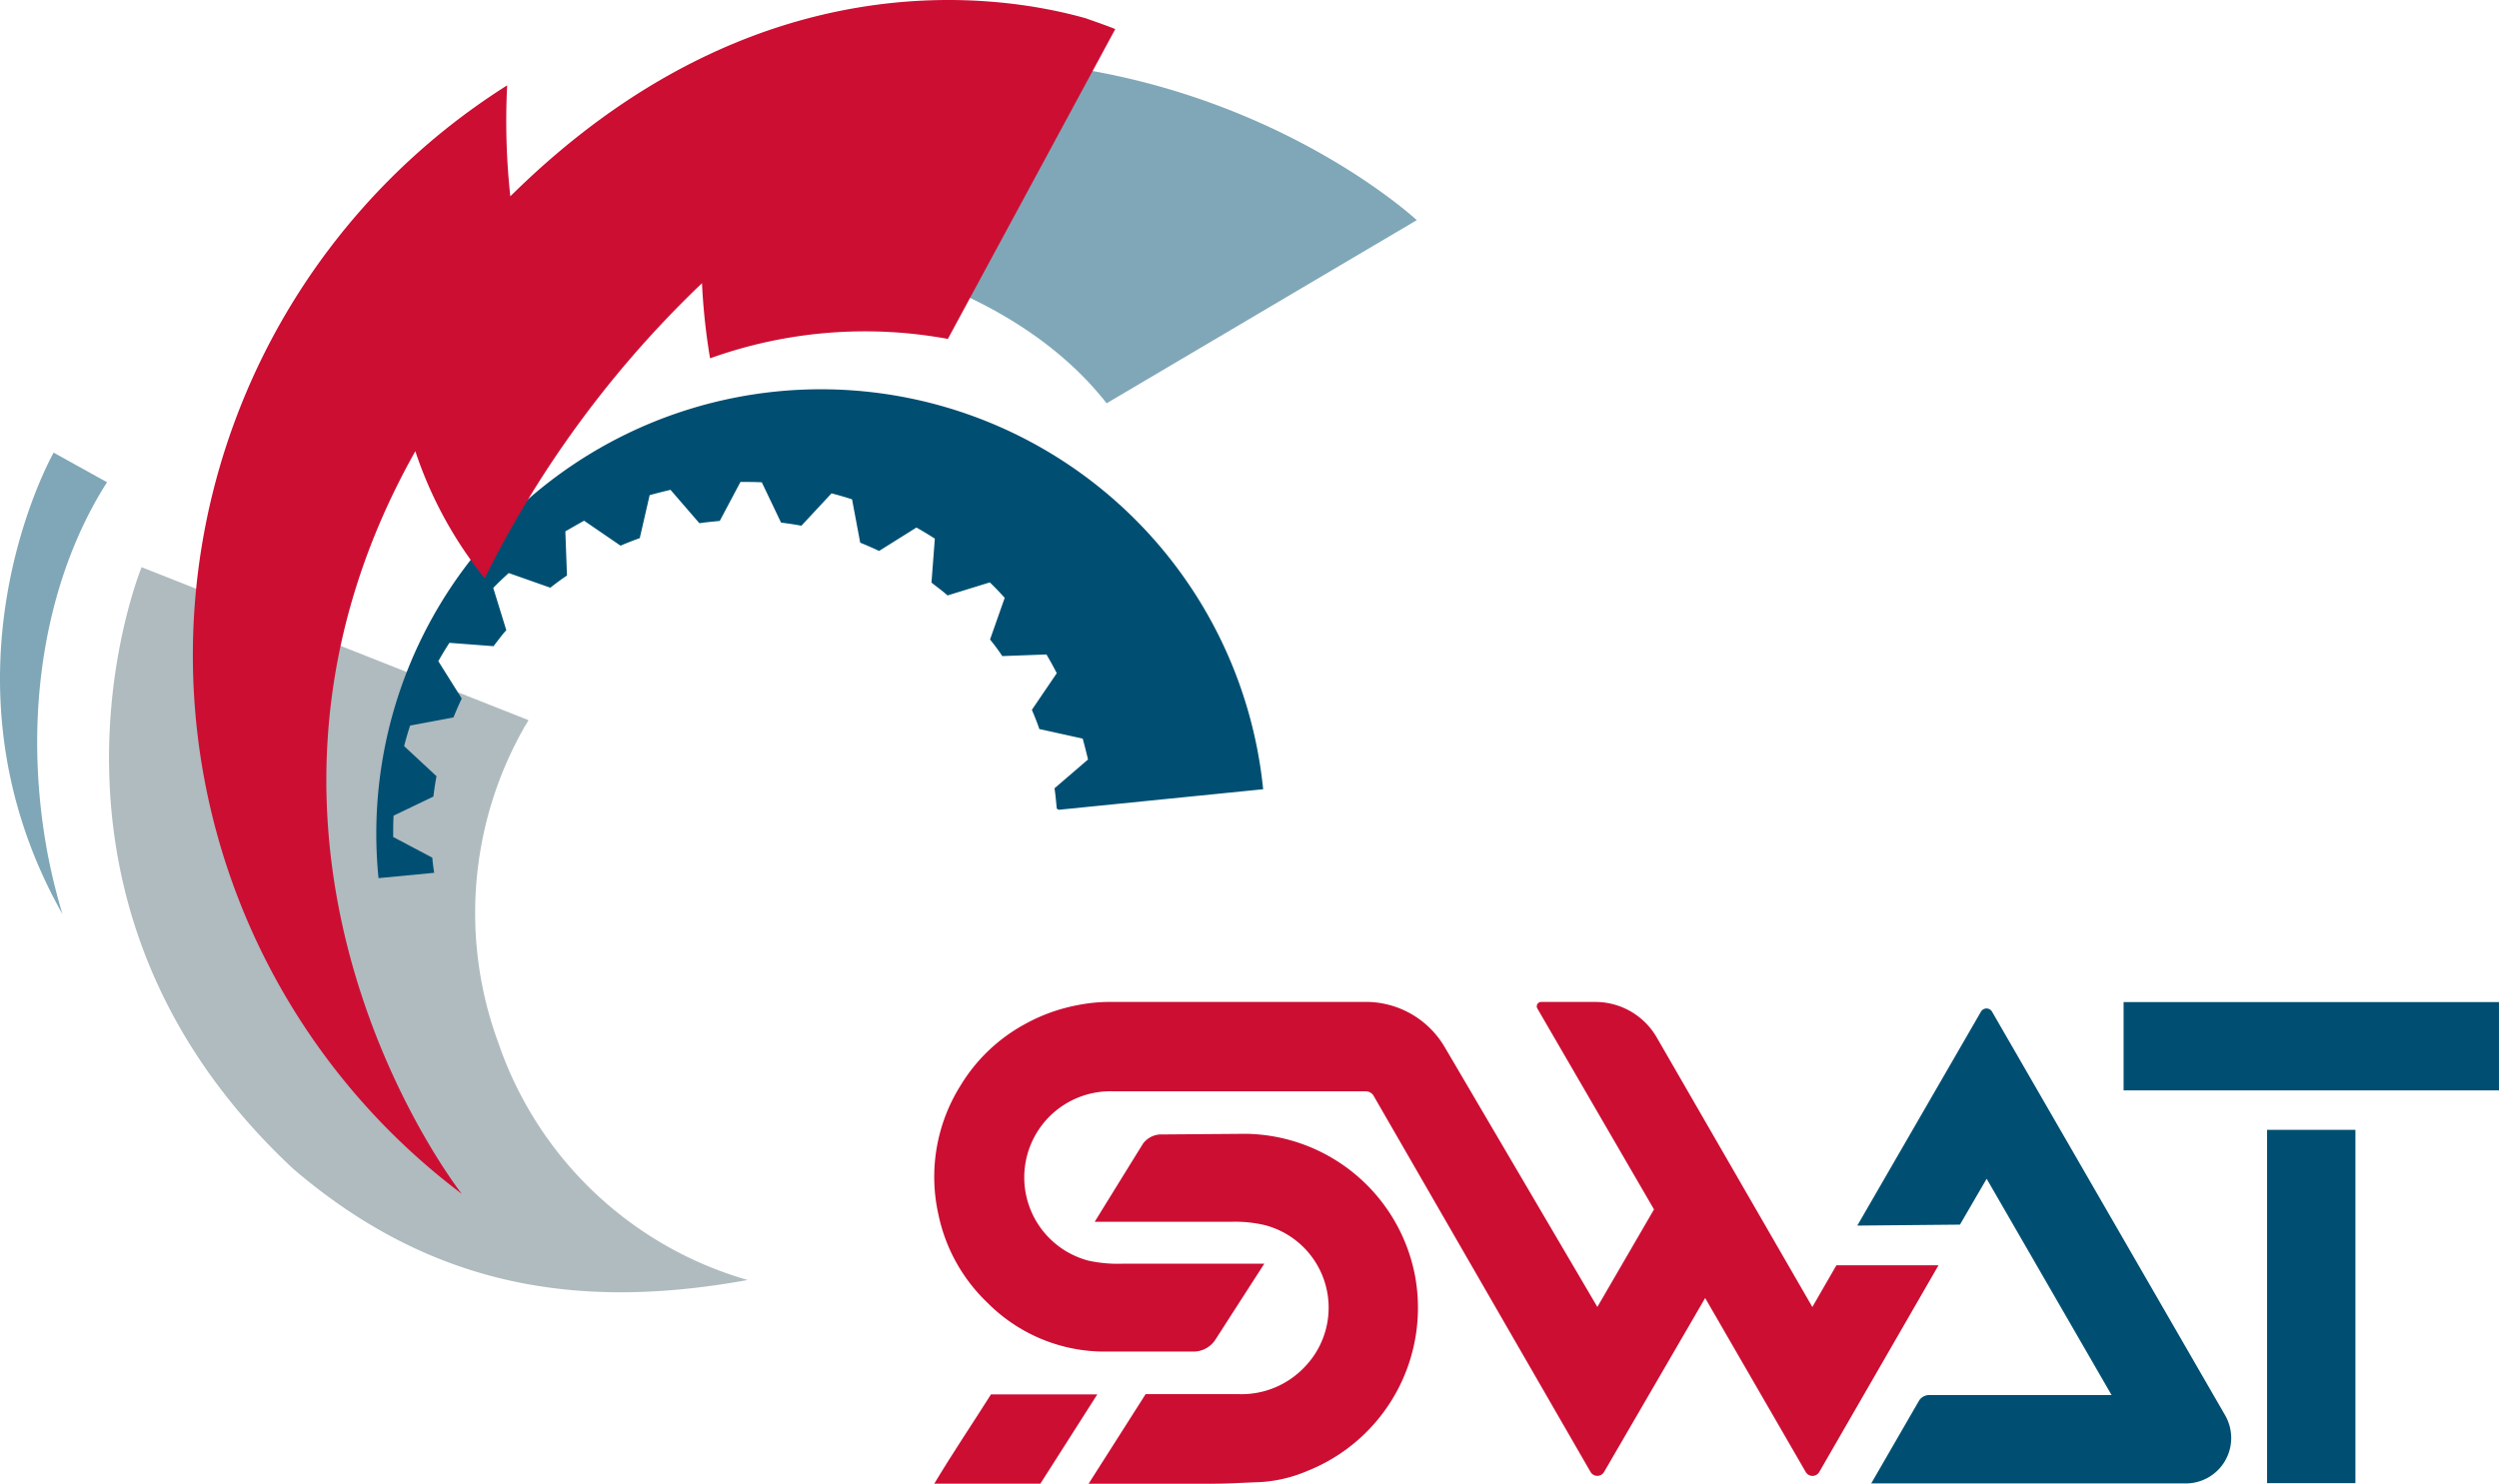
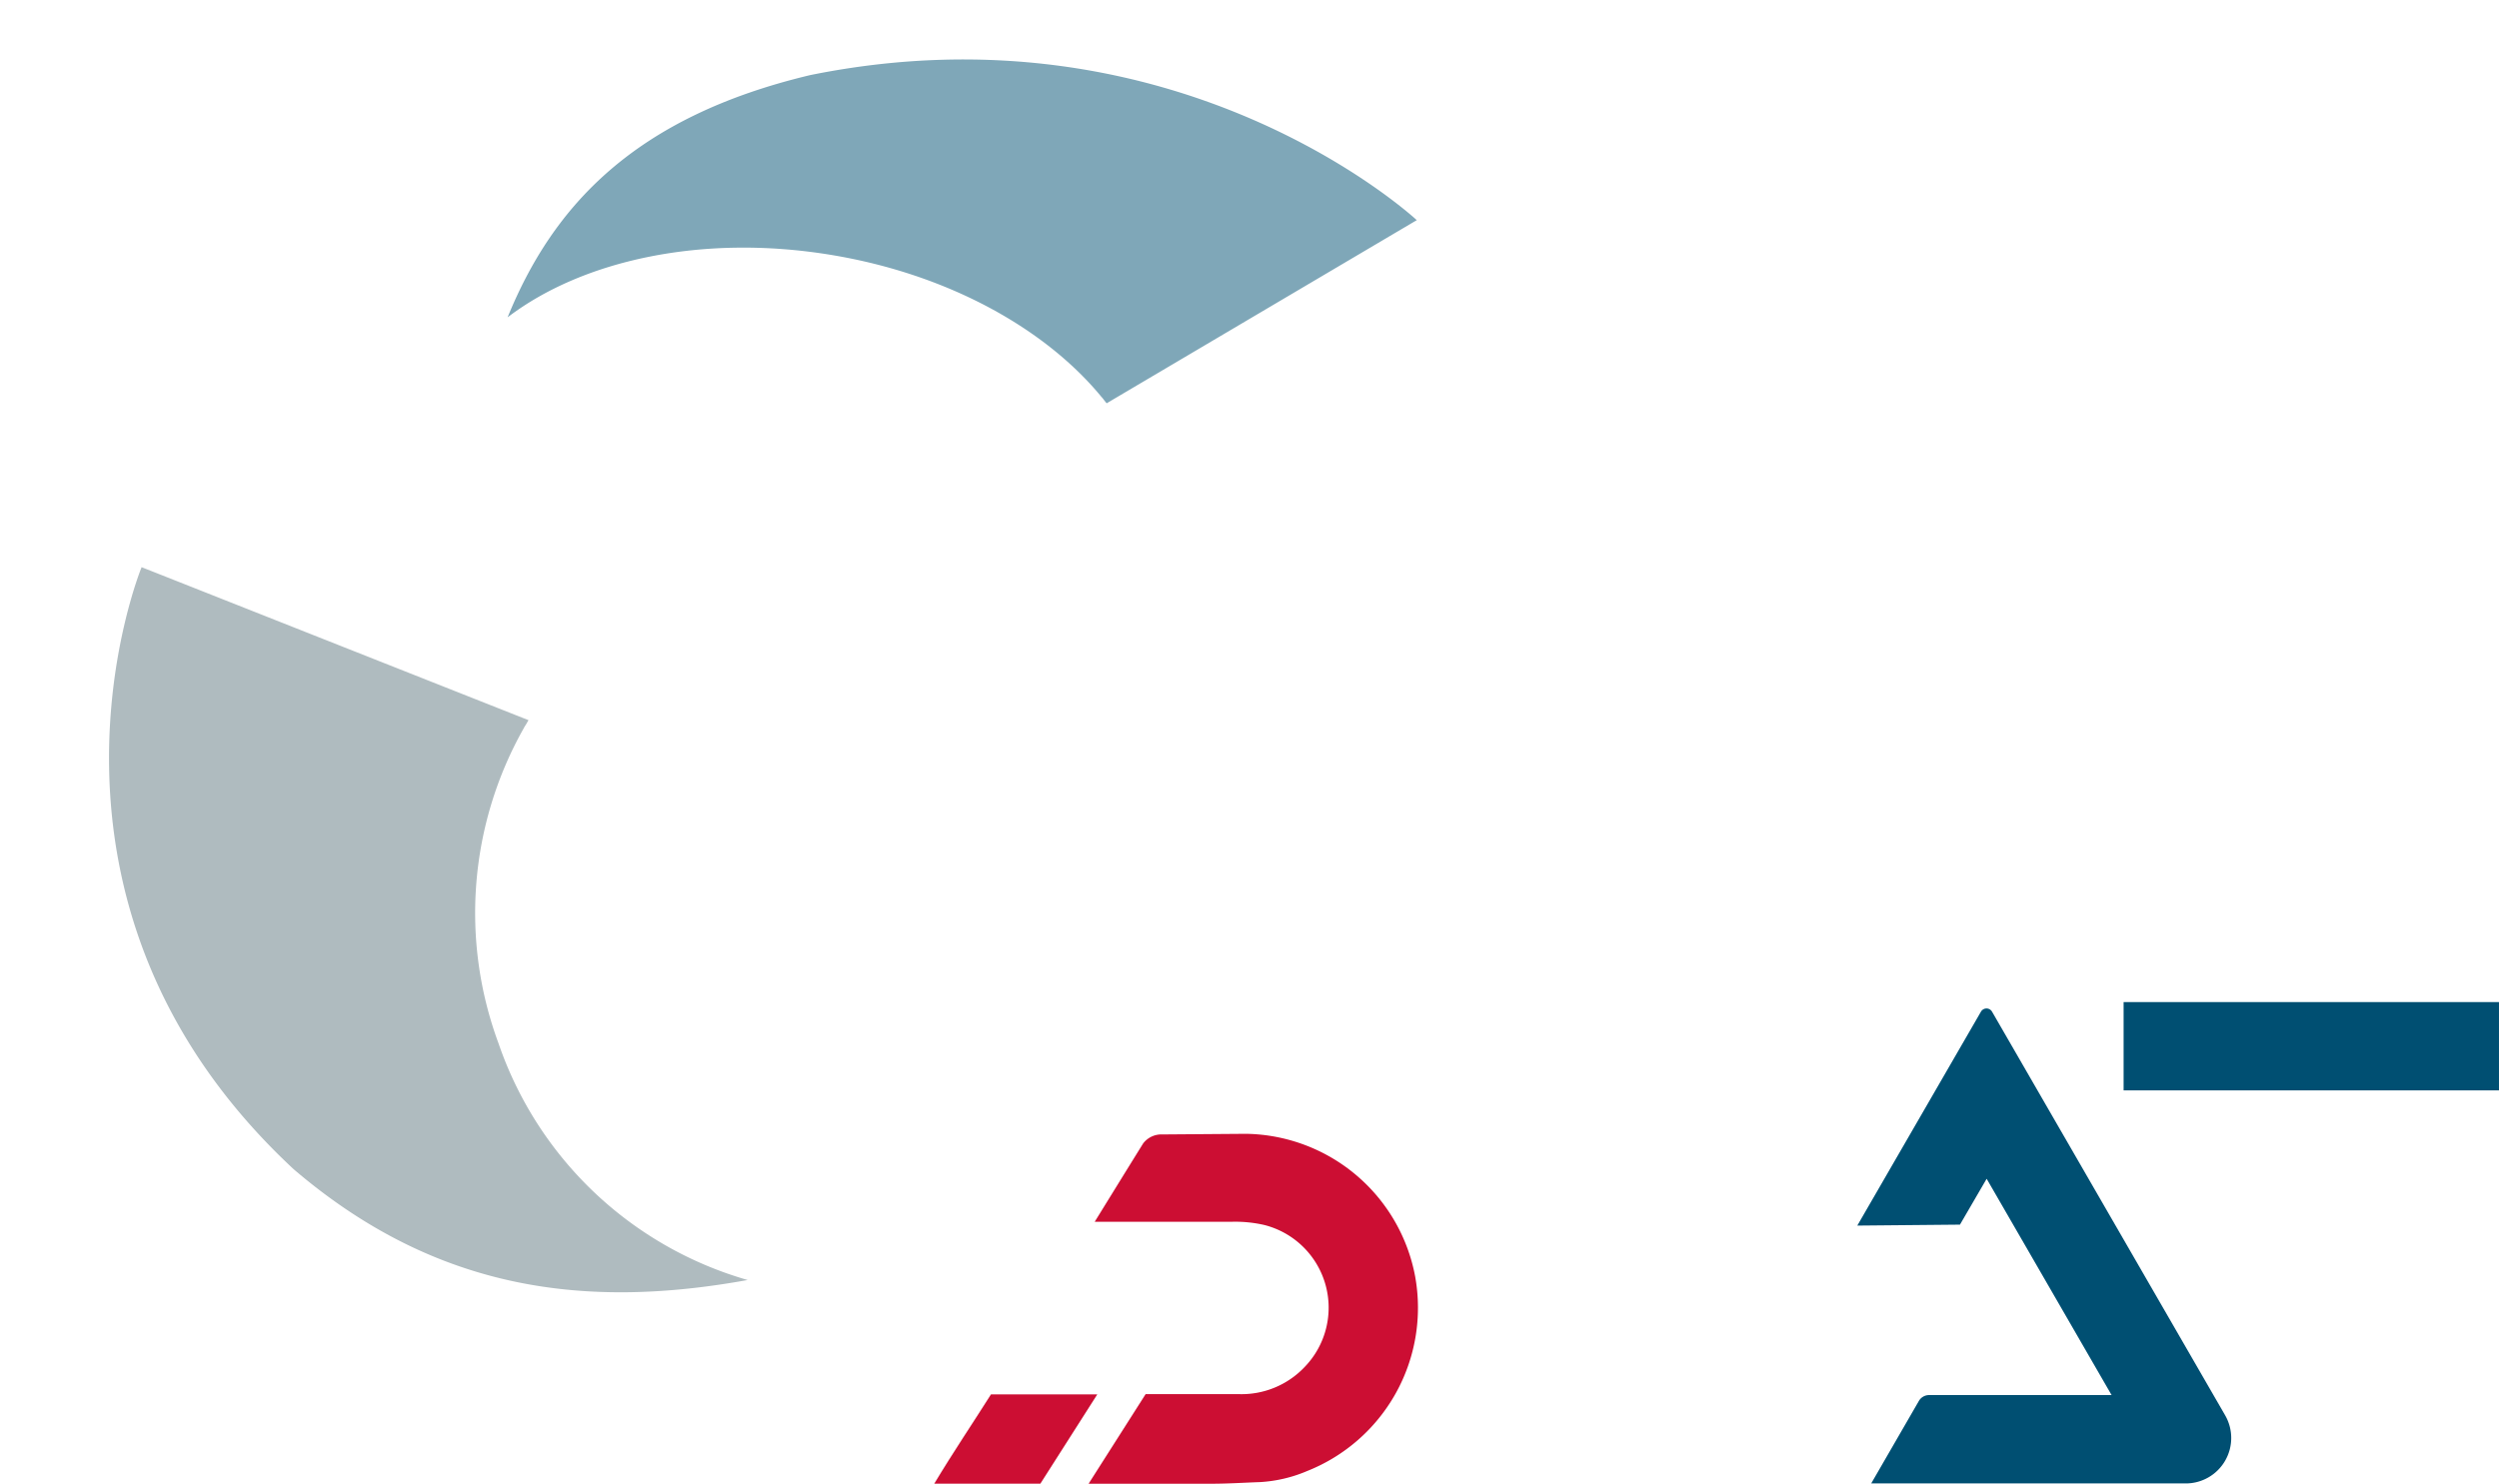
<svg xmlns="http://www.w3.org/2000/svg" width="153.335" height="91.06" viewBox="0 0 153.335 91.06">
  <g transform="translate(-0.033 0.001)">
    <g transform="translate(0.033 -0.001)">
      <g transform="translate(0)">
        <path d="M44.372,135.58A23.045,23.045,0,0,1,45.9,116.268a2.454,2.454,0,0,1,.154-.259c.052-.088.1-.18.16-.268L22.471,106.35S14.043,126.778,31.8,143.3c8.877,7.591,18.124,8.563,27.858,6.8A22.807,22.807,0,0,1,44.372,135.58Z" transform="translate(-13.782 -71.539)" fill="#afbbbf" />
        <path d="M115.029,23.144c7.158,1.178,13.129,4.507,16.585,8.7a1.849,1.849,0,0,1,.164.2l.167.209,19.03-11.24S136.491,7.5,113.759,12.11c-10.775,2.566-15.78,8.016-18.569,14.867C99.782,23.471,107.14,21.845,115.029,23.144Z" transform="translate(-64.044 -7.501)" fill="#7fa7b8" />
-         <path d="M2.949,109.461C1.332,100.755,2.9,92.477,6.6,86.687L3.325,84.87s-7.754,13.626.54,28.323a37.335,37.335,0,0,1-.916-3.731Z" transform="translate(-0.033 -57.09)" fill="#7fa7b8" />
        <path d="M348.2,202.425l6.3-.059,1.637-2.815,7.666,13.276H352.609a.723.723,0,0,0-.632.363l-2.923,5.06h19.3a2.789,2.789,0,0,0,2.416-4.183l-14.3-24.768a.393.393,0,0,0-.684,0Z" transform="translate(-234.239 -127.204)" fill="#004f72" />
        <rect width="23.033" height="5.42" transform="translate(130.301 61.503)" fill="#004f72" />
-         <rect width="5.42" height="21.682" transform="translate(139.106 69.346)" fill="#004f72" />
-         <path d="M236.773,204.033h-6.265l-1.476,2.56-9.545-16.539a4.353,4.353,0,0,0-3.8-2.183h-3.3a.268.268,0,0,0-.229.4l7.158,12.333-3.476,5.987-9.365-15.947a5.61,5.61,0,0,0-4.844-2.776H185.953a10.393,10.393,0,0,0-2.013.2,10.864,10.864,0,0,0-3.273,1.191,10.428,10.428,0,0,0-3.9,3.741,10.543,10.543,0,0,0-1.355,7.931,10.412,10.412,0,0,0,2.995,5.391,10.136,10.136,0,0,0,7.316,3.008h5.325a1.61,1.61,0,0,0,1.362-.74c.982-1.529,1.964-3.054,2.995-4.654h-8.71a8.4,8.4,0,0,1-2.092-.19,5.285,5.285,0,0,1,1.548-10.389h15.485a.553.553,0,0,1,.484.288l13.3,23.069a.481.481,0,0,0,.835,0l6.2-10.671,6.167,10.671a.481.481,0,0,0,.838,0Z" transform="translate(-117.829 -126.376)" fill="#cc0e33" />
        <path d="M185.173,261.46h-6.523c-1.149,1.82-2.327,3.558-3.479,5.479h6.51Z" transform="translate(-117.845 -175.879)" fill="#cc0e33" />
        <path d="M224.145,221.4a10.727,10.727,0,0,0-10.376-8.8l-5.136.039a1.407,1.407,0,0,0-1.185.55c-.772,1.241-2.619,4.236-2.972,4.808h8.471a7.985,7.985,0,0,1,1.938.2,5.236,5.236,0,0,1,2.475,8.71,5.326,5.326,0,0,1-4.075,1.669H207.6l-3.5,5.5h7.555c.982,0,1.964-.065,2.966-.1a8.576,8.576,0,0,0,2.874-.674,10.779,10.779,0,0,0,6.651-11.891Z" transform="translate(-137.305 -143.012)" fill="#cc0e33" />
-         <path d="M74.011,101.736l-2.4-1.27c0-.439,0-.88.026-1.309l2.442-1.172c.049-.416.111-.835.19-1.25l-1.987-1.846c.108-.422.229-.844.367-1.26l2.661-.5c.157-.393.327-.779.507-1.162l-1.437-2.291c.213-.38.442-.756.681-1.126l2.707.206c.124-.167.252-.327.383-.5s.265-.327.4-.484l-.8-2.589c.308-.327.625-.622.949-.916l2.553.9c.327-.262.674-.511,1.021-.75l-.1-2.707q.563-.327,1.149-.655l2.239,1.532q.583-.252,1.178-.462l.606-2.638c.422-.118.851-.223,1.28-.327L90.4,81.209c.412-.062.831-.1,1.25-.141l1.27-2.393c.439,0,.877,0,1.309.023l1.182,2.475c.416.049.835.111,1.247.19l1.849-1.987c.422.108.844.232,1.26.367l.5,2.661c.39.157.779.327,1.159.507l2.291-1.437c.383.216.756.442,1.129.681l-.206,2.7c.167.128.327.255.5.386s.327.265.488.4l2.592-.8c.327.311.619.625.913.949l-.9,2.556a12.588,12.588,0,0,1,.753,1.018l2.71-.1c.219.376.432.759.632,1.149L110.8,92.662c.164.39.327.782.458,1.178l2.661.589c.118.426.223.851.327,1.28l-2.056,1.768c.059.416.1.831.137,1.25l.128.069,12.536-1.26a27.276,27.276,0,1,0-54.279,5.456l3.414-.327C74.076,102.344,74.037,102.04,74.011,101.736Z" transform="translate(-47.486 -49.096)" fill="#004f72" />
-         <path d="M90.96,1.119c-5.185-1.463-20.294-3.928-35.3,10.929a43.079,43.079,0,0,1-.193-6.811A41.363,41.363,0,0,0,52.68,73.27s-16.618-21.1-2.848-45.579a24.934,24.934,0,0,0,4.255,7.8A64.767,64.767,0,0,1,67.422,17.38a38.675,38.675,0,0,0,.494,4.612A28.087,28.087,0,0,1,82.508,20.8L92.78,1.783C92.181,1.544,91.569,1.335,90.96,1.119Z" transform="translate(-24.348 0.001)" fill="#cc0e33" />
      </g>
    </g>
  </g>
</svg>